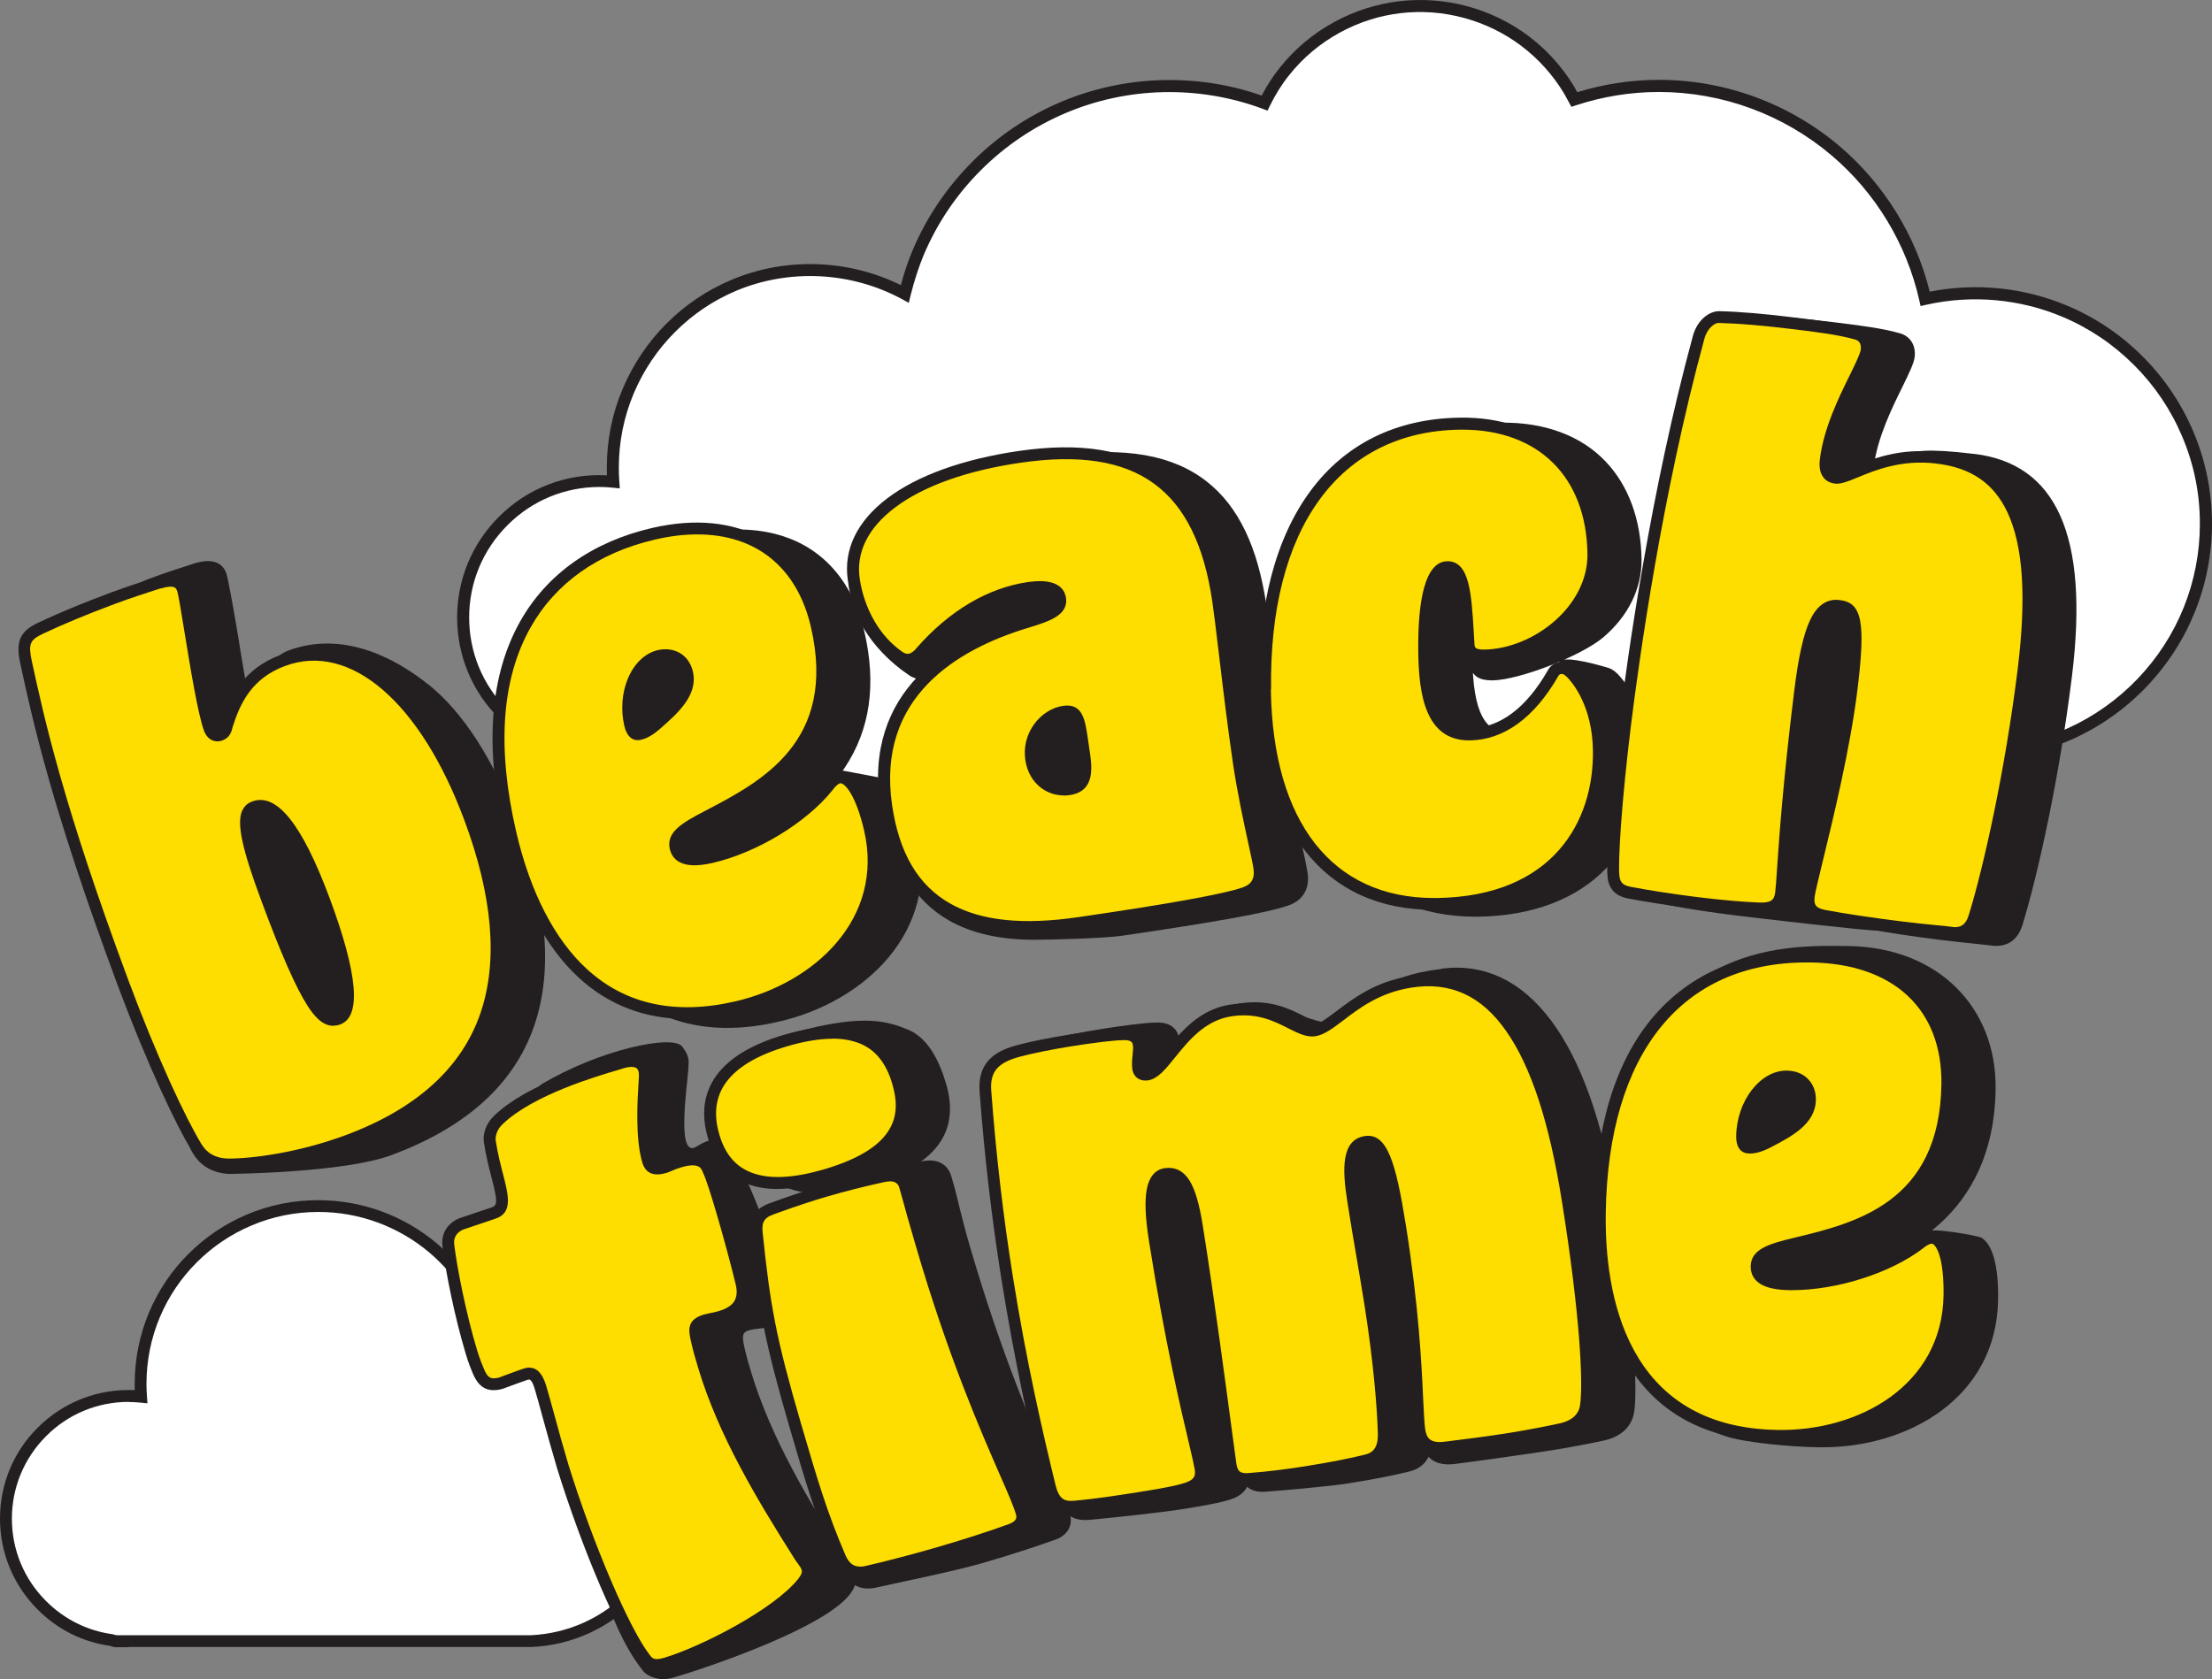
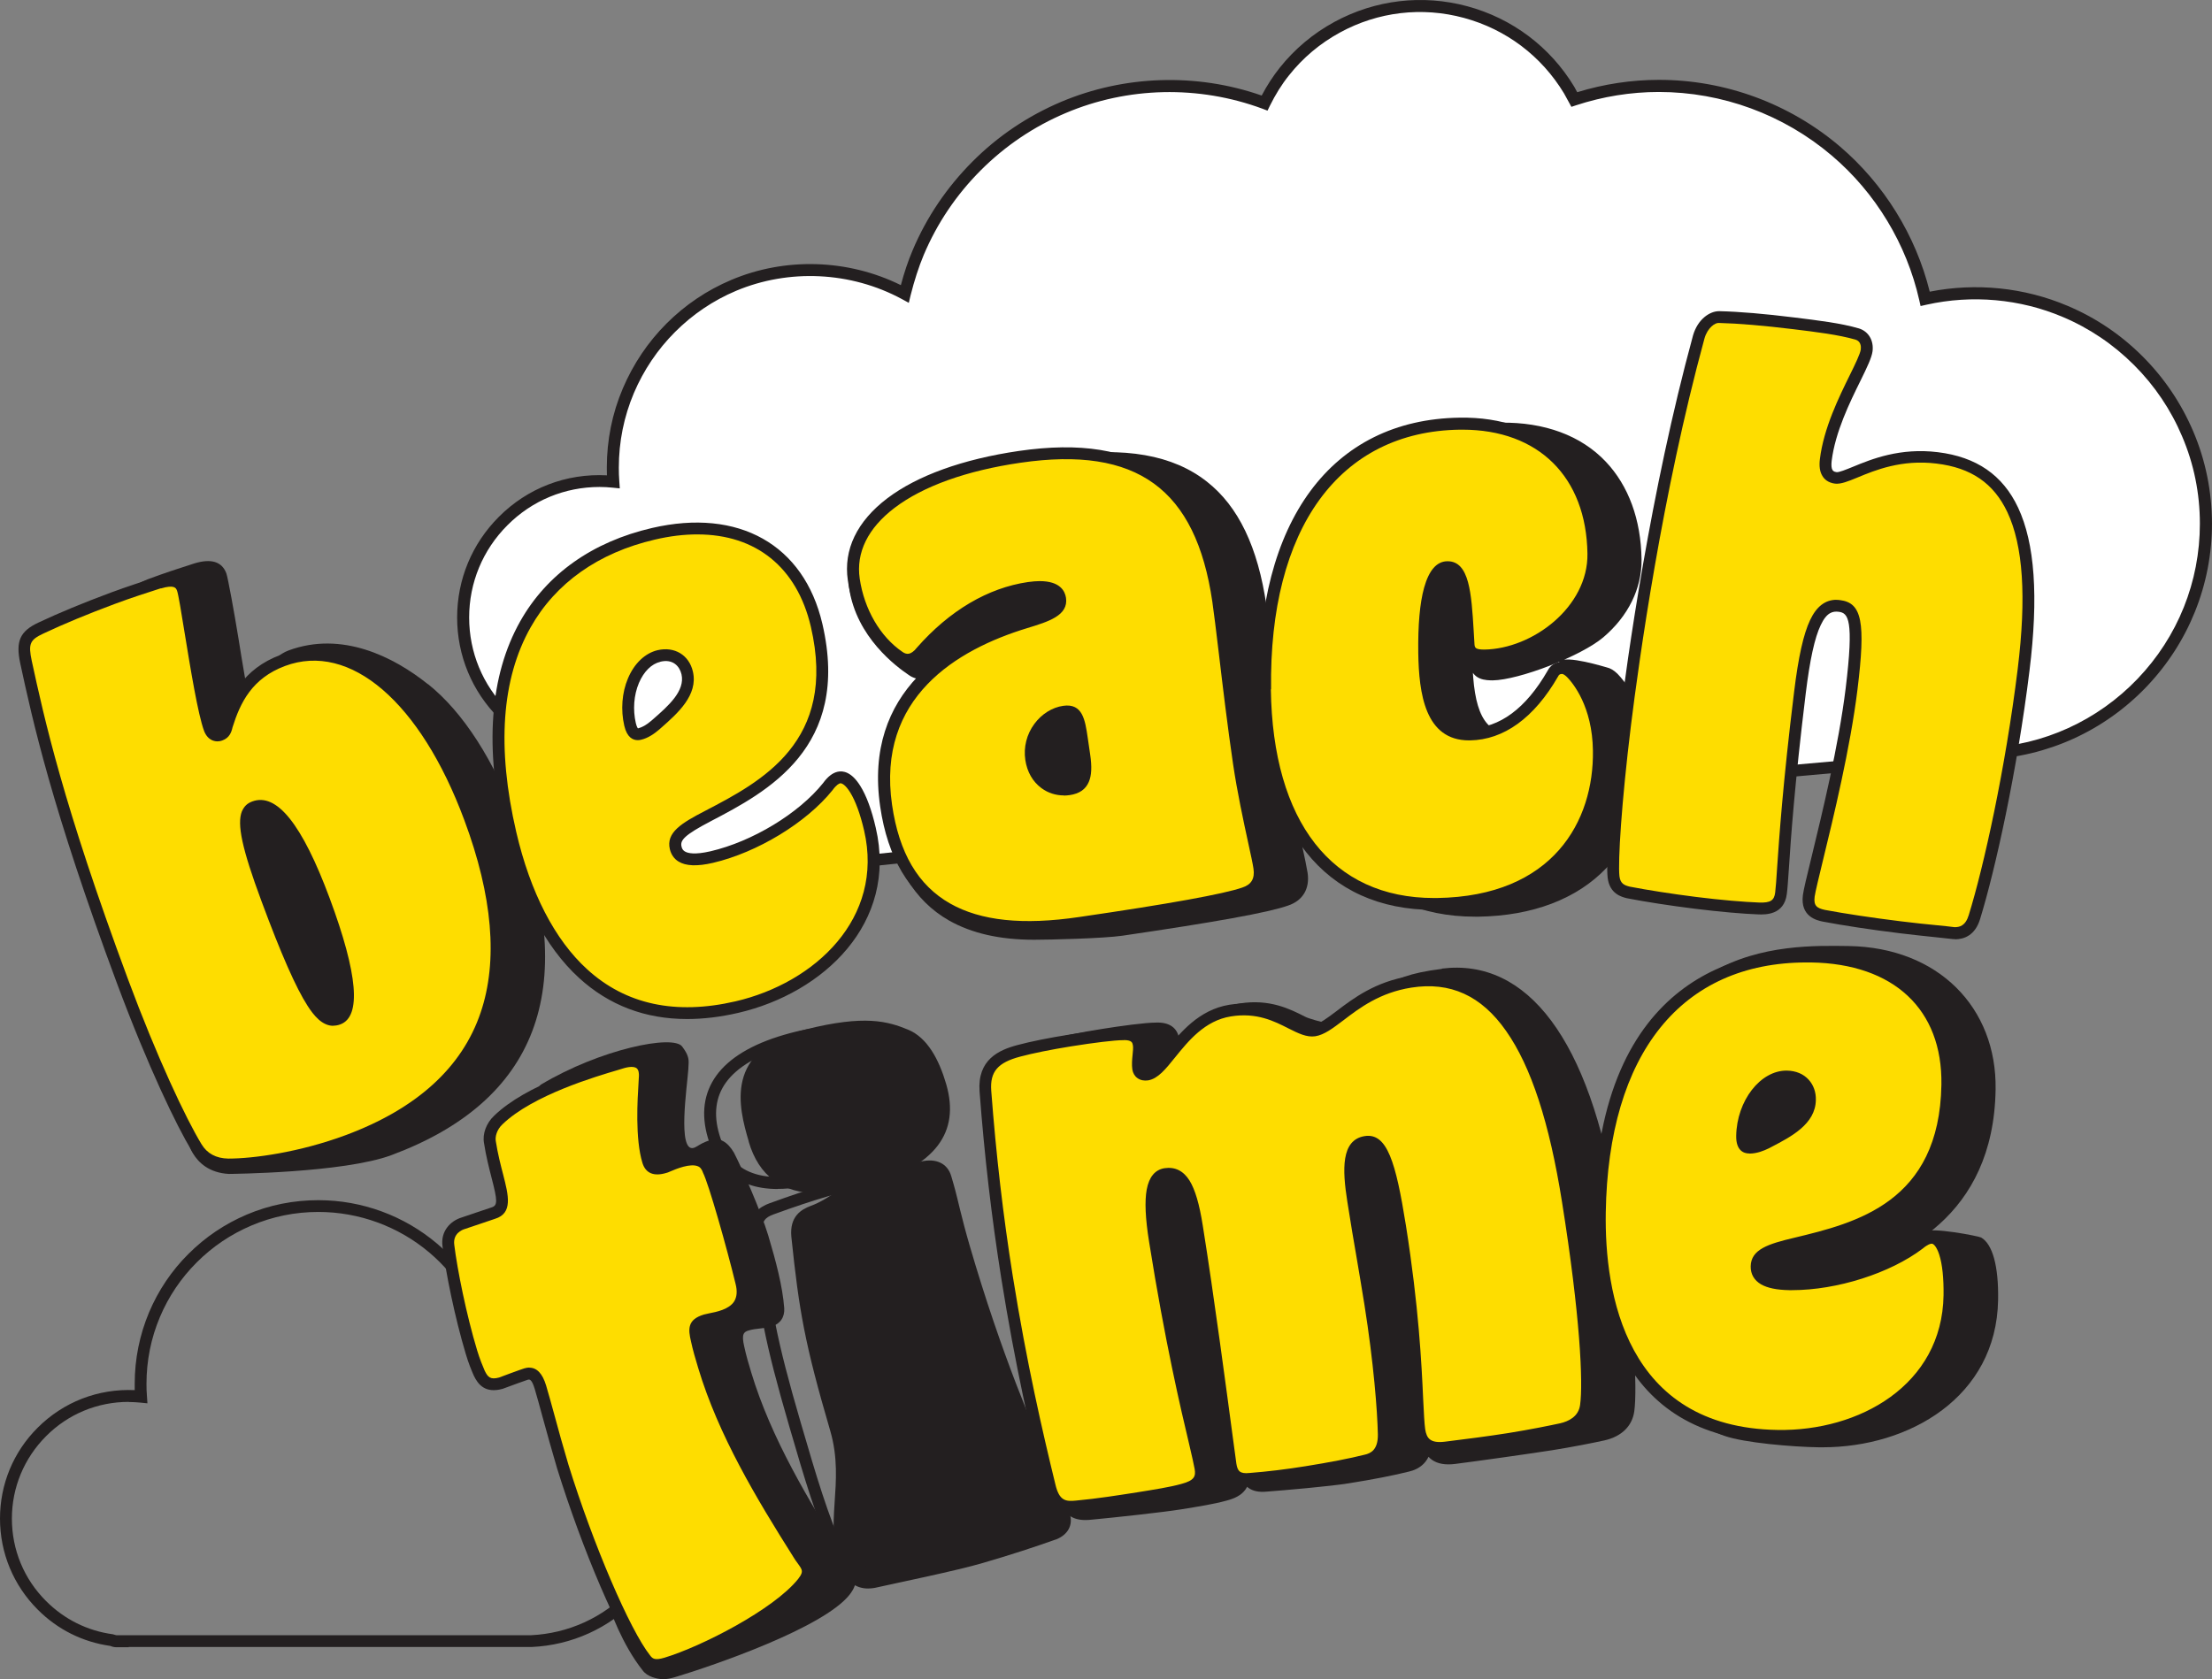
<svg xmlns="http://www.w3.org/2000/svg" fill="none" height="142" viewBox="0 0 187 142" width="187">
  <rect x="0" y="0" width="187" height="142" fill="#808080" stroke="none" />
  <path d="m184.95 36.694c-.985-2.322-2.382-4.402-4.171-6.191-1.79-1.789-3.87-3.196-6.192-4.171-2.402-1.015-4.955-1.528-7.578-1.528-1.438 0-2.865.161-4.252.472-1.096-4.865-3.749-9.267-7.558-12.503-4.172-3.548-9.478-5.498-14.946-5.498-2.453 0-4.855.392-7.157 1.146l-.422-.764-.02-.05c-1.97-3.246-5.066-5.588-8.734-6.573-3.669-.995-7.528-.543-10.875 1.287-1.739.955-3.237 2.211-4.463 3.749-.653.824-1.206 1.719-1.669 2.653-2.552-.945-5.266-1.447-8.02-1.447-3.116 0-6.131.613-8.986 1.809-2.744 1.166-5.216 2.824-7.337 4.945-2.121 2.121-3.779 4.583-4.945 7.337-.482 1.136-.834 2.302-1.126 3.488-2.432-1.317-5.166-2.03-7.96-2.03-2.251 0-4.442.442-6.513 1.317-1.99.844-3.779 2.05-5.317 3.588s-2.744 3.327-3.588 5.317c-.874 2.06-1.317 4.252-1.317 6.513 0 .402.01.804.04 1.206-.382-.04-.774-.06-1.156-.06-3.086 0-5.98 1.196-8.161 3.377-2.181 2.181-3.377 5.076-3.377 8.161 0 3.086 1.196 5.98 3.377 8.162 1.809 1.809 4.111 2.945 6.604 3.277.131.07.271.101.422.101l1.156 14.705s22.092-5.609 22.112-5.609l39.993-4.221 55-4.885h.07c5.026-.231 9.709-2.362 13.197-6s5.397-8.423 5.397-13.458c0-2.623-.522-5.176-1.537-7.579z" fill="#fff" />
  <g fill="#231f20">
    <path d="m50.266 79.089-1.176-14.916s-.06-.02-.101-.04c-2.593-.362-4.945-1.538-6.815-3.407-2.272-2.272-3.528-5.297-3.528-8.513 0-3.216 1.256-6.242 3.528-8.513 2.412-2.422 5.679-3.689 9.136-3.508 0-.221-.01-.442-.01-.653 0-2.322.452-4.583 1.357-6.704.875-2.05 2.111-3.9 3.689-5.478 1.578-1.578 3.427-2.824 5.478-3.689 4.533-1.92 9.84-1.779 14.333.442.291-1.085.613-2.05.995-2.945 1.186-2.814 2.895-5.327 5.056-7.498 2.161-2.171 4.684-3.86 7.498-5.056 5.337-2.251 11.428-2.463 16.956-.533.442-.844.955-1.628 1.518-2.342 1.266-1.588 2.814-2.895 4.623-3.88 3.458-1.88 7.448-2.352 11.247-1.327 3.789 1.025 7.006 3.437 9.036 6.805l.251.462c2.262-.694 4.584-1.045 6.915-1.045 5.589 0 11.016 2 15.278 5.619 3.739 3.186 6.433 7.538 7.609 12.292 3.919-.774 8-.352 11.649 1.196 2.382 1.005 4.513 2.442 6.352 4.282 1.829 1.829 3.267 3.97 4.282 6.352 1.045 2.462 1.568 5.076 1.578 7.769 0 5.166-1.97 10.071-5.538 13.81-3.569 3.729-8.373 5.92-13.529 6.151-36.7 3.256-55.08 4.885-55.14 4.885l-39.893 4.221c-.251.06-21.821 5.538-22.042 5.598l-.583.151zm.432-37.913c-2.955 0-5.719 1.146-7.8 3.236-2.081 2.08-3.236 4.855-3.236 7.8 0 2.945 1.146 5.719 3.236 7.8 1.729 1.729 3.91 2.814 6.312 3.136l.171.06c.05.03.111.04.181.04h.462l1.146 14.574c14.38-3.652 21.596-5.478 21.65-5.478l39.943-4.221c.482-.04 54.466-4.835 55.009-4.885h.111c4.874-.221 9.438-2.302 12.825-5.84 3.397-3.548 5.267-8.202 5.267-13.117 0-2.563-.503-5.046-1.498-7.377-.955-2.261-2.322-4.292-4.061-6.031-1.739-1.739-3.769-3.116-6.03-4.071-3.599-1.528-7.669-1.9-11.529-1.035l-.492.111-.111-.492c-1.065-4.734-3.689-9.086-7.397-12.232-4.081-3.468-9.268-5.377-14.625-5.377-2.362 0-4.724.382-6.995 1.126l-.392.131-.623-1.136c-1.91-3.166-4.905-5.418-8.453-6.382-3.548-.965-7.277-.523-10.494 1.236-1.678.915-3.136 2.141-4.311 3.628-.614.764-1.146 1.628-1.609 2.563l-.201.412-.422-.161c-5.407-2-11.398-1.859-16.634.362-2.684 1.136-5.106 2.764-7.176 4.835-2.071 2.071-3.699 4.483-4.835 7.176-.422 1.015-.784 2.131-1.106 3.407l-.151.633-.573-.312c-4.342-2.352-9.589-2.573-14.031-.704-1.93.814-3.669 1.99-5.156 3.478-1.488 1.488-2.653 3.226-3.478 5.156-.844 2-1.276 4.121-1.276 6.312 0 .392.01.784.04 1.166l.04.593-.593-.06c-.372-.04-.744-.06-1.106-.06z" />
    <path d="m36.173 57.851c-2.915-2.332-7.277-4.513-11.77-2.854-3.247 1.196-2.613 7.237-2.654 7.106-.322-.864-.704-2.865-1.065-4.945-.191-1.075-.362-2.181-.523-3.166-.362-2.231-.895-5.146-1.025-5.508-.372-.995-1.276-1.276-2.704-.844-1.236.392-2.553.824-3.93 1.337-2.392.894-4.071 3.458-5.81 4.282-1.608.744-1.99 1.598-1.578 3.508 1.055 4.845 2.643 12.172 8.192 27.088 2.643 7.116 1.749 11.599 3.005 13.669.452.754 1.337 1.648 3.035 1.739.05 0 9.679-.08 13.74-1.588 12.303-4.573 15.891-14.011 10.674-28.042-1.98-5.327-4.593-9.398-7.568-11.78zm-4.312 28.434c-.06.02-.101.03-.101.03-.271-.181-.764-1.638-1.387-3.478-.553-1.628-1.307-3.87-2.442-6.915-.814-2.181-1.669-3.639-2.292-4.694-.382-.643-.804-1.367-.744-1.538.08-.171.111-.181.251-.241.492-.181 2.292-.171 5.156 7.548 2.543 6.845 2.121 9.056 1.548 9.277z" />
-     <path d="m76.257 67.078c-.482-.774-.955-1.106-1.367-1.216-.241-.07-3.648-.704-3.648-.704s.09-.121.151-.211c2.171-3.247 2.714-7.076 1.679-11.539-.804-3.468-2.654-6.041-5.347-7.438-2.503-1.287-5.669-1.548-9.146-.734-5.056 1.176-8.925 3.92-11.197 7.94-2.593 4.603-3.046 10.684-1.327 18.072 1.397 6.011 5.096 15.177 14.654 15.649 1.568.08 3.287-.08 5.186-.523 7.227-1.679 13.559-7.629 11.669-15.74-.352-1.508-.804-2.734-1.317-3.558zm-15.258-9.378c.312 1.357-1.106 2.613-2.362 3.709l-.151.131c-.432.362-.764.553-1.045.653 0 0-.08-.07-.151-.402-.261-1.126-.171-2.342.261-3.347.402-.945 1.035-1.578 1.759-1.749 1.015-.241 1.538.362 1.689 1.005z" />
    <path d="m110.07 71.49c-.382-1.779-.915-4.231-1.256-6.573-.443-3.035-.865-6.503-1.197-9.297-.231-1.9-.422-3.478-.552-4.402-.724-4.965-2.372-8.403-5.036-10.493-2.874-2.261-6.935-2.975-12.393-2.181-9.739 1.427-18.635 5.789-17.851 11.177.613 4.171 4.01 6.654 5.016 7.337.392.291.864.412 1.327.352.482-.07 1.005-.422 1.347-.884 2.583-2.925-5.82 4.402-4.684 12.182.633 4.362 2.473 7.438 5.438 9.126 1.92 1.085 4.292 1.628 7.197 1.628 1.347 0 5.87-.111 7.458-.342 7.769-1.136 12.353-1.96 13.991-2.543 1.256-.412 1.869-1.427 1.668-2.774-.07-.452-.241-1.266-.462-2.292z" />
    <path d="m131.85 55.952c-1.508 1.799-2.231 6.041-4.111 6.071-2.241-.02-3.196-1.809-3.267-6.342-.03-2.211-.211.442-.211.442.151 1.437 1.438 1.397 1.93 1.407 2.211-.03 7.458-2.04 9.348-3.639 2.12-1.799 3.266-4.141 3.236-6.593-.05-3.367-1.095-6.222-3.025-8.262-2.091-2.211-5.187-3.347-8.865-3.297-5.076.07-9.338 2.091-12.323 5.85-3.226 4.061-4.814 9.85-4.714 17.207.171 11.911 5.589 18.715 14.866 18.715h.271c4.573-.07 8.322-1.488 10.835-4.131 2.292-2.402 3.478-5.669 3.427-9.438-.04-2.794-.974-5.397-2.512-6.975-.312-.301-.593-.462-.895-.533-.1-.02-3.498-1.085-4-.492z" />
-     <path d="m166.888 38.382c-7.92-.965-5.196.844-6.774 1.498-.543.221-1.156.472-1.357.452-.221-.03-.272-.101-.292-.141-.05-.08-.11-.271-.06-.724.302-2.442 1.528-4.945 2.432-6.774.553-1.136.955-1.95 1.026-2.503.12-.955-.352-1.739-1.207-2h-.01c-1.517-.442-3.437-.673-5.467-.925-2.513-.312-4.644-.492-6.333-.533-.814.03-1.899.694-2.301 2.101-3.619 13.247-5.569 27.399-6.242 32.867-.834 6.795-1.126 11.689-.975 13.016.171 1.427 1.267 1.699 1.709 1.809 1.638.322 3.678.633 5.729.884 2.111.261 10.533 1.236 11.92 1.286 1.478.06-4.181-1.357-4.03-2.603.05-.442.1-1.126.171-2.111.171-2.483.482-7.116 1.427-14.835.764-6.202 1.739-6.945 2.694-6.835.733.09 1.236.613.522 6.372-.603 4.905-2.03 10.735-2.874 14.222-.412 1.679-.684 2.794-.744 3.267-.231 1.9 1.226 2.211 1.729 2.322 1.698.322 4.131.694 6.503.985 1.146.141 2.211.251 3.075.342.583.06 1.076.111 1.488.161h.131c1.085 0 1.859-.633 2.201-1.779 1.276-4.121 3.126-12.463 4.181-21.007 1.478-11.991-1.367-17.981-8.252-18.816z" />
  </g>
  <path d="m13.458 49.258c.935-.281 1.699-.312 1.99.492.322.854 1.457 9.669 2.282 11.88.191.513.563.633.894.502.342-.131.452-.362.543-.784.704-2.261 1.789-4.412 4.734-5.508 5.448-2.03 11.73 2.362 15.8 13.318 4.704 12.664 2.442 22.544-10.332 27.299-3.92 1.457-7.85 2.01-10.111 2.01-1.307-.03-2.171-.613-2.674-1.457-1.337-2.211-3.759-7.327-6.252-14.021-5.357-14.423-6.985-21.57-8.171-27.007-.342-1.618-.111-2.221 1.266-2.865 1.92-.905 4-1.749 6.101-2.523 1.367-.503 2.694-.935 3.9-1.327zm8.031 18.986c-.281.111-.432.221-.573.533-.372.915.06 2.955 1.648 7.207 3.508 9.428 4.794 10.624 6.041 10.162 1.417-.533.965-4.171-1.206-10.021-2.453-6.583-4.423-8.433-5.9-7.88z" fill="#fedd00" />
  <path d="m19.288 98.97c-1.749-.04-2.654-.955-3.106-1.709-1.246-2.06-3.638-6.995-6.292-14.112-5.538-14.896-7.136-22.233-8.182-27.078-.392-1.859-.02-2.694 1.538-3.427 1.749-.824 3.759-1.658 6.141-2.543 1.387-.513 2.754-.955 3.92-1.327.513-.161 2.081-.633 2.603.794.131.352.332 1.538.694 3.759.462 2.874 1.106 6.795 1.598 8.121.06.161.121.211.141.211.03.01.06 0 .111 0 .101-.04.141-.05.231-.432.704-2.252 1.839-4.674 5.056-5.86 6.081-2.261 12.534 3.086 16.454 13.609 2.473 6.664 2.945 12.363 1.397 16.956-1.679 4.955-5.729 8.654-12.021 10.996-4.061 1.508-8.071 2.04-10.282 2.04zm-5.679-49.23c-1.156.372-2.503.804-3.88 1.317-2.352.875-4.332 1.699-6.061 2.513-1.146.533-1.287.874-.985 2.302 1.045 4.814 2.633 12.111 8.141 26.937 2.453 6.604 4.885 11.76 6.212 13.941.472.784 1.226 1.196 2.261 1.216 2.111 0 5.99-.523 9.92-1.98 6-2.231 9.85-5.719 11.418-10.373 1.478-4.362 1.015-9.84-1.387-16.283-3.699-9.95-9.649-15.077-15.157-13.016-2.794 1.045-3.779 3.106-4.433 5.186-.09.402-.251.884-.854 1.106-.312.121-.623.101-.905-.03-.201-.101-.472-.312-.643-.764-.523-1.407-1.146-5.237-1.648-8.302-.261-1.618-.533-3.297-.643-3.568-.08-.211-.201-.533-1.377-.181zm14.564 36.998c-.945 0-1.648-.875-2.171-1.689-.985-1.528-2.231-4.352-3.91-8.885-1.618-4.362-2.08-6.483-1.638-7.568.201-.432.442-.663.864-.824 2.071-.774 4.221 1.91 6.553 8.181 2.382 6.413 2.694 10.001.905 10.664-.211.08-.412.111-.603.111zm-6.503-18.021c-.171.06-.211.09-.291.271-.412 1.015.754 4.382 1.658 6.825 1.659 4.463 2.875 7.227 3.819 8.694.915 1.427 1.347 1.256 1.578 1.176.643-.241 1.055-2.483-1.498-9.378-2.814-7.558-4.603-7.83-5.257-7.588z" fill="#231f20" />
  <path d="m62.296 85.15c-11.328 2.633-16.956-5.267-19.147-14.705-3.588-15.459 2.945-23.188 12.081-25.319 6.553-1.518 12.182.774 13.8 7.739 2.302 9.91-4.252 13.549-9.187 16.122-2.161 1.126-2.955 1.739-2.734 2.684.201.884 1.096 1.236 3.046.784 3.84-.895 7.79-3.427 9.81-5.95.332-.452.643-.714.935-.774.884-.201 1.93 1.357 2.633 4.362 1.739 7.488-3.86 13.328-11.237 15.046zm-6.583-29.681c-1.889.442-3.045 3.196-2.442 5.789.121.533.342.915.804.804.472-.111.905-.392 1.317-.744 1.347-1.186 3.116-2.653 2.704-4.422-.231-1.005-1.085-1.739-2.382-1.437z" fill="#fedd00" />
  <path d="m58.075 86.165c-3.528 0-6.583-1.156-9.116-3.468-2.885-2.633-5.066-6.835-6.302-12.132-1.709-7.367-1.266-13.428 1.317-18.021 2.252-4 6.111-6.734 11.147-7.9 7.327-1.699 12.845 1.407 14.403 8.111 2.432 10.483-4.714 14.212-9.438 16.685-2.251 1.176-2.593 1.618-2.473 2.131.04.201.131.332.281.422.261.161.844.291 2.161-.01 3.548-.824 7.468-3.196 9.528-5.769.392-.543.794-.854 1.216-.955.462-.111 1.186 0 1.93 1.196.513.814.965 2.04 1.307 3.538 1.879 8.061-4.423 13.981-11.619 15.649-1.518.352-2.965.523-4.332.523zm.884-40.978c-1.126 0-2.332.141-3.608.442-4.754 1.106-8.383 3.669-10.493 7.418-2.462 4.362-2.865 10.182-1.216 17.298 1.186 5.106 3.257 9.126 6 11.619 3.256 2.975 7.478 3.88 12.544 2.704 6.704-1.558 12.584-7.026 10.865-14.443-.322-1.387-.734-2.513-1.186-3.236-.382-.613-.694-.784-.844-.754-.08.02-.302.111-.643.583-2.211 2.754-6.362 5.267-10.101 6.141-1.337.312-2.302.271-2.915-.111-.382-.231-.623-.593-.734-1.045-.332-1.407.975-2.201 2.995-3.246 4.724-2.462 11.187-5.84 8.925-15.569-1.176-5.036-4.654-7.8-9.589-7.8zm-5.046 17.398c-.402 0-.905-.221-1.136-1.216-.311-1.337-.201-2.804.312-4.01.533-1.266 1.447-2.131 2.503-2.382 1.437-.332 2.663.412 2.985 1.809.462 1.99-1.297 3.538-2.704 4.774l-.161.141c-.392.332-.915.714-1.538.854-.08.02-.171.03-.271.03zm1.91-6.624c-.744.171-1.397.824-1.809 1.789-.432 1.025-.523 2.261-.261 3.397.09.372.181.442.181.442.352-.09.704-.281 1.136-.653l.151-.131c1.276-1.116 2.714-2.382 2.392-3.789-.161-.673-.714-1.317-1.779-1.065z" fill="#231f20" />
  <path d="m74.911 68.123c-1.337-9.166 5.196-13.489 11.76-15.489 1.93-.583 3.096-1.005 2.945-2.02-.09-.603-.663-1.186-2.643-.905-3.116.452-6.292 2.201-9.066 5.367-.312.412-.704.653-1.005.694s-.613-.03-.894-.241c-1.628-1.106-3.357-3.307-3.829-6.543-.704-4.794 4.382-8.966 14.031-10.373 10.845-1.578 15.428 3.015 16.775 12.182.332 2.282 1.005 8.604 1.749 13.7.543 3.719 1.548 7.669 1.719 8.865.161 1.075-.292 1.819-1.277 2.141-2.1.734-9.036 1.809-13.89 2.513-9.347 1.367-15.117-1.286-16.373-9.91zm16.554-5.659c-.291-1.98-.543-2.432-1.498-2.292-1.618.241-3.076 1.98-2.784 4.021.271 1.859 1.749 2.744 3.186 2.533 1.256-.181 1.568-1.025 1.297-2.885z" fill="#fedd00" />
  <path d="m86.972 78.878c-2.895 0-5.257-.533-7.156-1.618-2.955-1.679-4.774-4.724-5.407-9.066-1.427-9.78 5.8-14.122 12.111-16.041 1.9-.573 2.684-.905 2.593-1.467-.101-.683-1.478-.563-2.071-.472-3.146.462-6.171 2.261-8.764 5.196-.342.462-.834.794-1.307.864-.442.07-.884-.05-1.266-.332-.995-.673-3.427-2.734-4.03-6.875-.382-2.593.774-4.985 3.327-6.925 2.543-1.93 6.392-3.317 11.126-4.01 10.363-1.508 15.871 2.503 17.338 12.604.131.915.322 2.462.543 4.332.342 2.814.764 6.312 1.206 9.368.342 2.352.875 4.804 1.257 6.593.221 1.025.392 1.829.462 2.282.191 1.307-.402 2.292-1.618 2.694-1.629.573-6.212 1.407-13.981 2.533-1.578.231-3.035.342-4.382.342zm.925-29.741c1.729 0 2.131.844 2.221 1.407.221 1.508-1.488 2.02-3.297 2.573-5.93 1.809-12.725 5.86-11.408 14.936.593 4.081 2.201 6.804 4.905 8.342 2.583 1.468 6.151 1.849 10.905 1.146 7.599-1.106 12.242-1.95 13.8-2.493.774-.251 1.066-.764.945-1.598-.06-.412-.231-1.206-.452-2.211-.392-1.799-.925-4.272-1.277-6.654-.452-3.066-.874-6.573-1.206-9.388-.221-1.849-.412-3.397-.543-4.312-1.397-9.559-6.382-13.187-16.202-11.76-4.573.663-8.262 1.99-10.664 3.819-2.251 1.709-3.267 3.779-2.945 5.98.382 2.593 1.729 4.915 3.618 6.201.181.131.362.181.533.151.161-.02.442-.191.673-.502 2.774-3.156 6.021-5.066 9.398-5.558.372-.05.704-.08.995-.08zm2.05 18.122c-.694 0-1.357-.211-1.91-.623-.734-.543-1.206-1.367-1.357-2.372-.161-1.085.111-2.171.764-3.055.613-.834 1.508-1.397 2.442-1.528 1.638-.231 1.849 1.196 2.071 2.714l.201 1.377c.161 1.075.121 1.799-.111 2.342-.271.633-.794.995-1.608 1.116-.161.02-.332.04-.492.04zm.302-6.614c-.06 0-.131 0-.211.02-.673.101-1.317.513-1.779 1.136-.492.673-.704 1.488-.583 2.312.111.744.442 1.327.955 1.709.472.342 1.055.492 1.658.402.573-.08.744-.301.834-.513.151-.352.161-.935.04-1.799l-.201-1.377c-.241-1.638-.402-1.89-.714-1.89z" fill="#231f20" />
  <path d="m106.933 58.293c-.211-15.077 6.945-22.323 16.454-22.464 7.508-.111 11.207 4.744 11.297 10.986.07 4.965-5.086 8.553-9.207 8.614-.904.01-1.276-.221-1.346-.884-.232-3.327-.222-6.604-1.79-6.573-1.266.02-2.02 2.573-1.96 7.237.061 4.121.825 6.955 3.85 6.915 3.448-.05 5.709-2.865 7.016-5.126.171-.362.482-.492.784-.492.181 0 .422.05.794.412 1.105 1.136 2.291 3.357 2.331 6.573.101 6.905-4.241 12.835-13.689 12.976-10.051.141-14.403-7.85-14.554-18.142z" fill="#fedd00" />
  <path d="m121.226 76.938c-9.237 0-14.625-6.774-14.796-18.645-.201-14.232 6.132-22.816 16.957-22.977 7.156-.121 11.709 4.292 11.809 11.478.071 5.056-5.156 9.056-9.699 9.116-.462 0-1.708.03-1.849-1.337-.03-.412-.05-.804-.081-1.196-.14-2.312-.301-4.925-1.196-4.925-.372 0-.743.553-1.005 1.508-.331 1.196-.492 3.005-.462 5.216.06 4.553 1.015 6.412 3.287 6.412h.06c2.523-.04 4.744-1.679 6.583-4.875.221-.452.664-.744 1.206-.744.372 0 .754.171 1.146.553 1.518 1.558 2.453 4.141 2.483 6.925.11 8.071-5.448 13.358-14.182 13.489-.091 0-.181 0-.272 0zm-13.79-18.655c.16 11.227 5.186 17.65 13.79 17.65h.251c9.85-.141 13.277-6.533 13.187-12.463-.05-3.739-1.689-5.709-2.191-6.222-.121-.111-.292-.261-.422-.261-.171 0-.262.06-.332.211-2.02 3.508-4.593 5.367-7.458 5.407h-.07c-3.709 0-4.242-3.95-4.292-7.408-.03-2.342.13-4.191.492-5.498.412-1.478 1.066-2.231 1.96-2.241h.03c1.84 0 2.011 2.724 2.202 5.87l.07 1.176c.03.261.07.422.834.422 4.081-.06 8.775-3.608 8.714-8.101-.09-6.493-4.141-10.493-10.563-10.493-.081 0-.151 0-.221 0-10.192.141-16.152 8.352-15.961 21.951z" fill="#231f20" />
  <path d="m156.988 28.241c.643.201.884.784.804 1.377-.151 1.266-2.975 5.307-3.458 9.277-.12.965.191 1.427.855 1.508 1.085.131 4-2.252 8.563-1.689 5.709.704 8.895 5.056 7.317 17.921-1.065 8.654-2.935 16.966-4.161 20.906-.312 1.055-.965 1.407-1.759 1.367-.904-.111-2.593-.261-4.513-.492-2.221-.271-4.684-.633-6.473-.975-.653-.141-1.417-.422-1.256-1.679.181-1.447 2.734-10.342 3.618-17.489.714-5.83.292-6.855-1.025-7.016-1.678-.211-2.623 1.508-3.347 7.337-1.317 10.694-1.407 15.378-1.598 16.946-.151 1.266-1.136 1.327-1.869 1.297-1.398-.05-3.327-.231-5.368-.482-1.98-.241-4.02-.553-5.689-.884-.472-.121-1.115-.322-1.246-1.307-.151-1.297.151-6.202.975-12.875 1.136-9.197 3.226-21.811 6.232-32.786.321-1.116 1.125-1.688 1.728-1.679 1.89.05 4.121.261 6.282.533 1.98.241 3.91.482 5.378.905z" fill="#fedd00" />
  <path d="m165.259 79.41s-.08 0-.12 0c-.403-.05-.895-.101-1.488-.161-.864-.09-1.93-.201-3.076-.342-2.392-.291-4.814-.663-6.503-.985-.472-.101-1.889-.412-1.658-2.231.06-.472.332-1.588.744-3.277.844-3.488 2.271-9.307 2.874-14.222.714-5.84.211-6.362-.593-6.463-.492-.06-1.005.04-1.517 1.126-.513 1.075-.915 2.915-1.267 5.779-.945 7.719-1.266 12.353-1.427 14.845-.07.985-.111 1.669-.171 2.101-.221 1.819-1.849 1.749-2.382 1.739-1.367-.05-3.287-.221-5.408-.482-2.09-.261-4.12-.573-5.719-.884-.462-.111-1.477-.372-1.638-1.739-.151-1.327.141-6.212.975-12.996.674-5.478 2.633-19.63 6.242-32.857.392-1.357 1.397-2.05 2.201-2.05h.03c1.689.04 3.819.221 6.332.533 2.031.251 3.95.482 5.458.925.814.251 1.266 1.015 1.156 1.93-.071.543-.463 1.357-1.015 2.483-.905 1.829-2.141 4.342-2.443 6.795-.04.352-.02.623.071.764.03.04.09.151.341.181.211.03.815-.221 1.387-.452 1.578-.653 3.981-1.628 7.177-1.236 3.266.402 5.488 1.93 6.784 4.684 1.417 3.015 1.739 7.528.965 13.79-1.045 8.533-2.905 16.866-4.171 20.986-.422 1.407-1.367 1.729-2.131 1.729zm-10.021-28.686c.101 0 .211 0 .322.02 1.849.231 2.171 1.859 1.467 7.579-.613 4.965-2.04 10.825-2.894 14.333-.372 1.528-.664 2.744-.724 3.156-.101.784.191.975.864 1.126 1.649.312 4.051.673 6.423.965 1.136.141 2.191.251 3.055.332.594.06 1.096.111 1.468.161.422.01.935-.09 1.216-1.015 1.267-4.091 3.096-12.343 4.141-20.826.744-6.071.462-10.403-.874-13.247-1.156-2.442-3.056-3.759-6.001-4.111-2.945-.362-5.186.563-6.664 1.176-.824.342-1.417.573-1.899.523-.623-.08-.935-.402-1.086-.673-.211-.352-.271-.814-.201-1.397.322-2.623 1.598-5.216 2.533-7.116.452-.915.875-1.789.925-2.161.03-.251.01-.694-.453-.834-1.437-.412-3.306-.643-5.286-.884-2.483-.301-4.584-.482-6.242-.523-.322-.04-.975.392-1.236 1.317-3.589 13.157-5.538 27.258-6.212 32.706-.814 6.634-1.105 11.529-.975 12.755.081.633.402.764.865.884 1.557.301 3.568.613 5.628.874 2.101.261 3.99.422 5.327.472.945.03 1.267-.171 1.347-.854.05-.422.101-1.085.161-2.05.171-2.503.482-7.146 1.437-14.896.362-2.975.794-4.905 1.357-6.091.543-1.146 1.277-1.709 2.231-1.709z" fill="#231f20" />
-   <path d="m56.025 121.153c-.643-1.508-1.558-2.865-2.714-4.031-1.156-1.166-2.523-2.08-4.03-2.724-1.568-.663-3.226-.995-4.935-.995-.935 0-1.859.101-2.764.302-.714-3.166-2.442-6.031-4.925-8.152-2.714-2.311-6.171-3.578-9.739-3.578-2.03 0-4.0.402-5.85 1.186-1.789.754-3.397 1.84-4.774 3.227s-2.462 2.985-3.226 4.774c-.784 1.849-1.186 3.819-1.186 5.85 0 .361.01.723.04 1.085-.342-.04-.694-.05-1.045-.05-2.774 0-5.377 1.075-7.337 3.035s-3.035 4.563-3.035 7.337c0 2.775 1.075 5.378 3.035 7.338 1.628 1.628 3.699 2.643 5.94 2.945.111.06.241.09.382.09h35.018l.05-.01c3.277-.151 6.332-1.538 8.594-3.91 2.272-2.372 3.518-5.488 3.518-8.774 0-1.709-.342-3.367-.995-4.935z" fill="#fff" />
  <path d="m10.885 139.285h-1.035c-.181 0-.362-.041-.523-.111-2.342-.332-4.463-1.387-6.141-3.076-2.05-2.05-3.186-4.784-3.186-7.689 0-2.904 1.126-5.638 3.186-7.689 2.171-2.171 5.106-3.316 8.202-3.176 0-.181 0-.362 0-.532 0-2.101.412-4.131 1.216-6.051.784-1.85 1.9-3.518 3.327-4.935 1.427-1.428 3.086-2.543 4.935-3.327 1.92-.814 3.95-1.216 6.051-1.216 3.689 0 7.257 1.316 10.061 3.698 2.422 2.061 4.171 4.865 4.975 7.941 2.543-.463 5.176-.181 7.528.814 1.568.663 2.975 1.618 4.191 2.824s2.161 2.624 2.824 4.192c.683 1.628 1.035 3.347 1.035 5.136 0 3.417-1.297 6.653-3.659 9.116-2.362 2.462-5.528 3.91-8.935 4.06h-34.053zm-.01-20.746c-2.633 0-5.116 1.025-6.975 2.895-1.859 1.859-2.895 4.342-2.895 6.975 0 2.634 1.025 5.116 2.895 6.976 1.548 1.548 3.498 2.513 5.649 2.804l.171.05s.09.03.141.03h35.018c3.166-.15 6.101-1.487 8.282-3.759 2.181-2.281 3.377-5.266 3.377-8.422 0-1.649-.322-3.237-.965-4.744-.613-1.458-1.498-2.754-2.613-3.87s-2.422-2-3.87-2.613c-2.312-.975-4.925-1.217-7.397-.664l-.492.111-.111-.493c-.683-3.055-2.372-5.849-4.764-7.88-2.623-2.231-5.97-3.457-9.408-3.457-1.96 0-3.86.382-5.659 1.146-1.729.733-3.287 1.779-4.623 3.115-1.337 1.337-2.382 2.885-3.116 4.624-.754 1.789-1.136 3.689-1.136 5.659 0 .351.01.703.04 1.045l.04.593-.593-.06c-.332-.031-.663-.051-.985-.051z" fill="#231f20" />
  <path d="m71.755 132.239c-.101-.141-.201-.282-.301-.443-3.096-4.914-6.262-10.181-7.94-15.729-.221-.724-.442-1.478-.593-2.191-.261-1.096-.03-1.257.372-1.377.322-.101.663-.131.995-.171.332-.041.643-.071.935-.161.734-.221 1.126-.784 1.075-1.558-.141-1.86-.704-3.97-1.357-6.161-.593-1.97-2.211-5.669-2.895-6.986-.553-.935-1.216-1.297-1.98-1.065-.352.111-.603.211-.925.402-.181.111-.402.241-.492.261-1.407.402-.553-5.237-.462-6.604.02-.251.03-.452.03-.573.03-.583-.261-.995-.543-1.387-.754-1.045-6.915.211-11.931 3.206-.804.482-.965 5.86-.814 6.644l.171 1.035c.472 2.895.482 3.427-.362 3.689-.121.04-.221.05-.322.07-.141.02-.281.05-.452.101-.975.291-1.387 1.095-1.206 2.382.261 2.14 1.025 5.96 1.98 9.116.181.593.412 1.206.694 1.849.543 1.096 1.357 1.297 1.95 1.126.131-.04.261-.09.392-.151.101-.05.221-.1.342-.13.101-.031.261-.081.492.703.191.643.422 1.498.694 2.453.352 1.276 2.252 15.418 2.252 15.418s.985 2.985 2.784 5.247c.392.532 1.196.713 1.669.733.352.01.714-.07 1.055-.171 3.337-1.005 12.514-4.171 14.745-6.955.362-.462.694-1.045.482-1.779-.09-.312-.291-.583-.502-.864z" fill="#231f20" />
  <path d="m121.899 81.923c-5.619.704-4.724 2.191-6.111 3.246-.754.573-.744 1.709-1.236 1.789-.382.06-3.558-.653-4.212-.985-1.256-.643-2.995-1.528-5.528-1.126-2.633.422-1.618 2.834-2.784 4.282-.583.734-1.89.683-2.382.744-.04-.271 0-.623.02-.965.04-.382.07-.734.02-1.065-.151-.945-.834-1.417-1.95-1.377-.925 0-2.955.281-4.543.533-1.719.271-3.317.593-4.392.884-1.618.422-2.764 2.061-2.573 4.794.412 5.458 1.015 10.614 1.829 15.76 1.176 7.387.221 13.488 1.286 17.841.432 1.859 1.407 2.251 2.412 2.251.171 0 .352-.01.523-.03 1.93-.181 6.021-.623 7.589-.875 1.427-.231 2.764-.442 3.809-.733.603-.161 2.212-.603 1.9-2.483-.06-.392-.231-1.095-.482-2.151-.704-2.985-2.021-8.533-3.378-17.036-.512-3.197-.251-4.363.051-4.785.09-.13.191-.191.341-.211.382-.06.704.01 1.036.543.392.623.713 1.759.975 3.448.944 5.96-.151 13.991.351 17.8.171 1.317.292 2.191.332 2.412.201 1.267.975 1.829 2.282 1.699 1.467-.111 5.327-.442 6.945-.704 2.02-.321 3.829-.673 5.096-.995.744-.171 1.97-.744 1.94-2.774-.041-2.05-.372-6.191-1.156-11.116-.241-1.528-.452-2.764-.674-4.041-.231-1.367-.472-2.794-.774-4.684-.653-4.09.242-4.231.573-4.291 1.005-.191 1.709 3.276 2.252 6.653 1.075 6.785-1.448 12.062-1.307 14.966.06 1.237.101 2.121.191 2.674.241 1.508 1.196 2.181 2.845 1.97 1.698-.211 6.392-.875 8.181-1.156 1.759-.281 3.387-.603 4.443-.834 1.457-.332 2.352-1.216 2.523-2.473.261-1.95.02-7.699-1.528-17.468-2.222-13.951-7.518-20.856-14.745-19.952z" fill="#231f20" />
  <path d="m162.666 104.176c-2.614 1.99-4.242 4.272-7.89 4.232-1.468-.02-2.202 1.276-2.191.693 0-.472.452-.814 2.864-1.397 5.206-1.256 13.087-4.764 13.257-15.579.111-6.935-4.854-12.011-12.423-12.132-5.417-.07-19.006-.563-19.328 19.74-.1 6.02.251 18.654 8.835 21.68 1.648.583 5.749.935 7.991.965h.301c7.317 0 14.695-4.242 14.835-12.453.051-2.875-.472-4.735-1.437-5.287-.191-.111-4.272-.915-4.804-.473z" fill="#231f20" />
  <path d="m89.022 124.54c-1.628-3.719-4.342-9.931-7.056-19.248-.663-2.272-1.035-4.03-1.206-4.634-.101-.371-.181-.673-.342-1.206-.312-1.075-1.276-1.538-2.563-1.236-1.779.392-3.297.774-4.804 1.216-1.407.412-2.734 1.89-4.533 2.543-.774.292-1.779.875-1.618 2.603.653 6.292 1.136 9.046 3.287 16.404 1.317 4.513-.663 7.95.965 11.739.462 1.046 1.236 1.598 2.231 1.598.181 0 .362-.02.553-.05 1.869-.422 6.905-1.447 9.156-2.111 2.251-.653 4.372-1.346 6.151-1.98h.02c1.015-.402 1.457-1.206 1.186-2.151-.221-.743-.714-1.889-1.407-3.477z" fill="#231f20" />
  <path d="m63.292 96.528c.854 2.915 2.845 4.383 5.95 4.383 1.226 0 2.623-.231 4.191-.684 5.619-1.638 7.759-4.442 6.553-8.573-.603-2.061-1.588-3.92-3.226-4.593-1.719-.704-3.648-1.266-8.634-.02-6.976 1.739-5.679 6.583-4.824 9.488z" fill="#231f20" />
-   <path d="m60.327 96.075c-1.065-3.659.744-6.523 6.091-8.091 5.578-1.628 8.423-.121 9.488 3.538 1.055 3.608-.583 6.222-6.161 7.85-5.347 1.558-8.362.302-9.418-3.307zm25.188 33.249c-1.769.643-3.9 1.327-6.111 1.97s-4.372 1.216-6.272 1.638c-.603.111-1.558.071-2.121-1.206-1.588-3.699-2.412-6.503-3.789-11.217-2.101-7.206-2.603-9.93-3.267-16.292-.121-1.287.503-1.719 1.246-2.001 1.709-.623 3.206-1.125 4.654-1.547 1.508-.443 3.035-.825 4.764-1.207 1.005-.231 1.669.08 1.89.835.402 1.397.301 1.196 1.377 4.864 3.89 13.308 7.769 20.334 8.473 22.716.221.753-.221 1.196-.844 1.447z" fill="#fedd00" />
  <path d="m72.709 133.485c-.965 0-1.709-.543-2.161-1.548-1.618-3.779-2.493-6.764-3.809-11.277-2.141-7.347-2.623-10.091-3.277-16.383-.161-1.679.814-2.241 1.568-2.523 1.769-.643 3.256-1.146 4.694-1.558 1.478-.432 3.005-.814 4.794-1.216 1.256-.281 2.171.161 2.473 1.186.151.533.241.834.332 1.196.161.603.372 1.387 1.035 3.659 2.724 9.317 5.438 15.539 7.066 19.257.694 1.578 1.196 2.724 1.407 3.468.271.915-.151 1.658-1.136 2.05h-.01c-1.749.644-3.87 1.327-6.141 1.991-2.231.653-4.412 1.226-6.302 1.648-.181.04-.362.05-.533.05zm2.523-33.59c-.141 0-.302.02-.492.06-1.779.392-3.277.774-4.734 1.196-1.417.412-2.885.905-4.623 1.538-.673.251-1.005.553-.915 1.477.643 6.212 1.126 8.936 3.247 16.203 1.357 4.633 2.171 7.437 3.769 11.156.332.764.834 1.046 1.568.915 1.849-.422 4.01-.985 6.222-1.628 2.251-.654 4.352-1.337 6.071-1.96.704-.282.593-.634.533-.835-.201-.683-.683-1.799-1.367-3.347-1.628-3.739-4.372-9.99-7.106-19.378-.673-2.292-.884-3.076-1.045-3.679-.101-.361-.181-.663-.332-1.176-.04-.15-.161-.552-.804-.552zm-9.478.643c-.935 0-1.769-.131-2.503-.402-1.679-.613-2.824-1.94-3.407-3.92-.593-2.02-.352-3.789.714-5.267 1.075-1.488 3.005-2.654 5.719-3.447 2.845-.834 5.066-.894 6.764-.201 1.618.663 2.744 2.04 3.347 4.081 1.186 4.081-.935 6.855-6.503 8.473-1.538.453-2.925.674-4.141.674zm4.623-12.705c-1.106 0-2.382.211-3.819.633-2.503.734-4.242 1.759-5.186 3.066-.874 1.206-1.065 2.694-.563 4.392.492 1.688 1.407 2.754 2.794 3.256 1.468.543 3.488.442 6.011-.291 6.473-1.89 6.513-4.855 5.819-7.237-.513-1.759-1.417-2.885-2.764-3.427-.653-.261-1.417-.402-2.282-.402z" fill="#231f20" />
  <path d="m54.517 90.969c-.02.764-.432 4.875.271 7.197.171.583.553.784 1.417.523.352-.101 3.086-1.558 3.669.231.513.985 2.091 6.623 2.794 9.508.704 2.885-2.322 2.985-3.025 3.196-.985.302-.985.684-.754 1.689.151.713.382 1.467.603 2.221 1.759 5.86 5.216 11.458 8.001 15.871.251.432.623.824.734 1.176.141.462-.06.844-.382 1.256-2.071 2.583-8.182 5.809-11.539 6.825-.814.241-1.327.211-1.749-.362-1.829-2.292-4.925-9.649-6.995-16.303-.784-2.613-1.437-5.196-1.89-6.704-.281-.925-.633-1.267-1.216-1.086-.291.091-2.141.774-2.141.774-1.075.302-1.488-.191-1.809-.844-.201-.442-.442-1.065-.653-1.759-.925-3.075-1.699-6.885-1.96-9.026-.161-1.156.673-1.728 1.256-1.899.291-.091 2.251-.774 2.543-.855 1.568-.472.271-2.502-.281-6.01-.101-.543.111-1.297.704-1.859 2.845-2.754 8.865-4.382 10.312-4.814 1.759-.573 2.121.372 2.08 1.075z" fill="#fedd00" />
  <path d="m55.512 141.295c-.482 0-.955-.171-1.357-.704-1.799-2.251-4.905-9.488-7.066-16.453-.442-1.488-.844-2.955-1.196-4.232-.261-.975-.503-1.829-.694-2.482-.261-.855-.452-.794-.593-.754-.201.06-1.367.492-2.111.764-1.478.412-2.08-.372-2.432-1.096-.191-.432-.462-1.085-.683-1.839-.945-3.146-1.709-6.966-1.97-9.107-.181-1.296.683-2.16 1.608-2.442.141-.04.694-.231 1.246-.422.573-.191 1.146-.392 1.286-.432.523-.161.523-.533 0-2.533-.201-.794-.462-1.789-.633-2.915-.141-.764.191-1.679.854-2.302 2.734-2.654 8.131-4.231 10.172-4.835l.342-.101c.925-.301 1.648-.261 2.141.121.402.312.623.844.583 1.457 0 .121-.02.322-.03.573-.09 1.367-.291 4.573.281 6.453.07.231.111.392.794.191.03-.01.101-.04.181-.08.633-.271 2.131-.905 3.196-.422.432.201.754.563.915 1.055.533 1.005 2.121 6.774 2.804 9.548.221.895.131 1.659-.251 2.272-.663 1.035-2.03 1.306-2.764 1.447-.141.03-.261.05-.352.081-.593.18-.623.191-.412 1.095.151.684.372 1.427.583 2.131 1.688 5.618 4.855 10.885 7.96 15.8.101.161.201.302.301.442.201.282.402.553.492.855.211.703-.121 1.256-.472 1.708-2.221 2.775-8.473 6.001-11.8 6.996-.301.09-.623.171-.945.171zm-10.765-25.65c.643 0 1.116.502 1.417 1.497.201.664.432 1.518.704 2.503.342 1.266.744 2.724 1.186 4.201 2.091 6.744 5.196 13.981 6.905 16.132.211.282.402.432 1.216.191 3.126-.945 9.227-4.071 11.297-6.654.322-.412.352-.603.291-.794-.04-.13-.191-.352-.342-.553-.121-.16-.241-.331-.342-.502-3.136-4.965-6.342-10.302-8.051-15.981-.241-.794-.462-1.548-.613-2.262-.241-1.025-.322-1.849 1.095-2.271.101-.03.261-.061.442-.101.623-.12 1.679-.331 2.111-1.005.231-.372.281-.864.121-1.487-.744-3.066-2.282-8.494-2.754-9.398-.131-.382-.291-.482-.402-.533-.663-.301-1.91.231-2.382.432-.131.06-.231.101-.291.111-1.085.332-1.779.04-2.05-.854-.623-2.05-.412-5.377-.322-6.804.02-.251.03-.432.03-.553v-.02c0-.131 0-.452-.191-.613-.211-.161-.643-.151-1.226.04l-.362.111c-1.779.523-7.197 2.111-9.76 4.593-.482.452-.623 1.045-.563 1.407.171 1.096.412 2.02.623 2.834.452 1.759.844 3.286-.694 3.749-.141.04-.694.231-1.246.422-.573.191-1.146.392-1.286.432-.251.07-1.035.392-.905 1.347.251 2.05 1.015 5.89 1.94 8.945.211.694.462 1.307.633 1.699.261.533.472.774 1.216.573.151-.061 1.829-.684 2.131-.774.151-.04.291-.071.422-.071z" fill="#231f20" />
  <path d="m100.018 125.947c-.995.281-2.312.492-3.749.723-1.618.252-3.347.533-5.227.714-1.146.121-1.92-.12-2.312-1.779-1.226-5.015-2.513-10.765-3.608-17.639-.744-4.664-1.377-9.84-1.829-15.72-.151-2.121 1.065-2.925 2.834-3.387 1.116-.301 2.724-.613 4.332-.874 1.859-.291 3.659-.523 4.453-.533.915-.02 1.276.291 1.367.884.08.543-.151 1.377-.04 2.03.06.362.332.563.754.492 1.618-.261 3.046-4.774 6.986-5.407 3.829-.613 5.639 1.92 7.136 1.689 1.679-.261 3.629-3.397 8.111-4.111 7.056-1.126 11.207 5.267 13.318 18.544 1.487 9.327 1.809 15.227 1.528 17.298-.171 1.256-1.186 1.779-2.071 1.99-1.126.241-2.734.553-4.402.824-1.739.272-3.598.513-5.408.734-1.507.181-2.04-.472-2.201-1.488-.271-1.738-.09-7.528-1.638-17.217-.824-5.207-1.538-7.357-2.915-7.136-1.196.191-1.608 1.478-1.055 4.955.583 3.648.945 5.558 1.447 8.724.824 5.207 1.106 9.267 1.146 11.046.02 1.287-.543 1.99-1.488 2.201-1.296.332-3.146.684-5.055.985-1.558.252-3.237.453-4.754.573-1.146.121-1.528-.372-1.669-1.206-.141-.894-1.568-12.141-2.834-20.092-.573-3.588-1.357-4.694-2.674-4.483-1.075.171-1.518 1.649-.874 5.659 1.839 11.549 3.628 17.76 3.849 19.198.171 1.075-.372 1.527-1.487 1.829z" fill="#fedd00" />
  <path d="m90.59 127.907c-.965 0-1.92-.382-2.342-2.191-1.065-4.332-2.432-10.272-3.608-17.67-.814-5.136-1.417-10.292-1.829-15.76-.191-2.674 1.608-3.498 3.206-3.92 1.075-.291 2.674-.613 4.382-.884 1.588-.251 3.608-.523 4.533-.533 1.075-.05 1.729.412 1.869 1.307.05.322.02.673-.02 1.045-.03.342-.07.704-.02.985.04.08.08.09.181.08.442-.07 1.025-.804 1.648-1.578 1.156-1.437 2.744-3.407 5.337-3.829 2.513-.402 4.232.472 5.478 1.116.693.352 1.256.643 1.658.573.513-.08 1.166-.583 1.93-1.156 1.387-1.055 3.277-2.493 6.192-2.955 3.668-.583 6.694.794 9.005 4.081 2.191 3.136 3.79 8.001 4.885 14.886 1.558 9.759 1.799 15.498 1.528 17.448-.171 1.227-1.045 2.081-2.463 2.403-.844.18-2.533.522-4.442.834-1.789.281-3.719.522-5.418.744-1.608.18-2.523-.453-2.764-1.91-.08-.543-.13-1.437-.191-2.664-.14-2.904-.372-7.759-1.447-14.554-.573-3.598-1.256-6.905-2.342-6.724-.392.06-1.297.211-.633 4.373.301 1.909.543 3.336.784 4.713.211 1.267.422 2.493.663 4.001.784 4.925 1.106 9.066 1.146 11.106.03 1.97-1.166 2.543-1.88 2.704-1.256.321-3.075.673-5.085.995-1.629.261-3.327.462-4.795.573-1.286.141-2-.392-2.201-1.628-.04-.222-.151-1.096-.322-2.403-.502-3.809-1.557-11.729-2.502-17.689-.272-1.709-.593-2.845-.985-3.478-.352-.573-.704-.653-1.106-.583-.141.02-.502.08-.663.985-.161.864-.09 2.241.211 4.101 1.357 8.503 2.663 14.051 3.367 17.036.251 1.066.422 1.769.482 2.161.262 1.608-.854 2.121-1.849 2.392-1.015.292-2.352.503-3.769.724-1.739.271-3.427.543-5.287.714-.171.02-.332.03-.502.03zm4.433-39.953s-.06 0-.09 0c-.724 0-2.442.211-4.392.523-1.679.271-3.236.583-4.282.864-1.91.503-2.573 1.276-2.462 2.875.412 5.438 1.005 10.563 1.819 15.669 1.176 7.368 2.543 13.278 3.598 17.6.332 1.447.894 1.487 1.769 1.397 1.839-.171 3.518-.443 5.136-.694 1.488-.241 2.794-.442 3.759-.714 1.085-.291 1.226-.633 1.115-1.266-.06-.362-.231-1.085-.462-2.091-.714-2.995-2.03-8.573-3.387-17.106-.322-2.001-.382-3.448-.201-4.433.201-1.065.704-1.668 1.498-1.799.884-.131 1.598.211 2.121 1.045.472.764.834 1.98 1.126 3.85.955 5.98 2 13.9 2.512 17.71.171 1.296.292 2.161.322 2.382.101.613.282.874 1.116.784 1.457-.111 3.126-.312 4.734-.573 1.96-.312 3.779-.663 5.005-.975.493-.111 1.126-.402 1.106-1.709-.04-2.01-.362-6.091-1.136-10.975-.241-1.508-.452-2.734-.663-3.991-.242-1.387-.483-2.814-.784-4.734-.422-2.683-.543-5.206 1.467-5.528 1.9-.301 2.634 2.201 3.488 7.559 1.085 6.844 1.327 11.739 1.457 14.664.061 1.196.101 2.07.171 2.553.121.784.432 1.206 1.649 1.065 1.688-.211 3.618-.452 5.387-.733 1.879-.302 3.548-.644 4.382-.825.684-.16 1.548-.552 1.679-1.557.261-1.88.01-7.499-1.528-17.148-1.066-6.724-2.613-11.458-4.724-14.463-2.091-2.995-4.724-4.191-8.021-3.669-2.663.422-4.372 1.719-5.739 2.764-.905.683-1.618 1.226-2.372 1.347-.734.111-1.447-.251-2.272-.663-1.186-.603-2.673-1.367-4.864-1.015-2.211.352-3.599 2.08-4.714 3.458-.814 1.015-1.457 1.809-2.282 1.95-.342.05-.653-.01-.905-.191-.231-.161-.382-.422-.432-.724-.06-.412-.02-.854.02-1.246.03-.301.06-.593.03-.784-.04-.231-.07-.462-.774-.462z" fill="#231f20" />
  <path d="m150.263 121.414c-11.629-.191-15.177-9.207-15.026-18.896.251-15.871 8.473-21.791 17.851-21.64 6.724.111 11.629 3.699 11.518 10.845-.161 10.172-7.407 12.112-12.815 13.428-2.372.563-3.287.975-3.307 1.95-.01.905.764 1.468 2.764 1.498 3.94.06 8.383-1.437 10.956-3.397.432-.352.794-.533 1.095-.523.905.01 1.548 1.779 1.498 4.865-.121 7.689-6.975 12.001-14.544 11.88zm.794-30.395c-1.94-.03-3.729 2.362-3.779 5.026 0 .543.101.975.593.975.483 0 .975-.171 1.458-.402 1.588-.824 3.668-1.819 3.688-3.639.02-1.025-.633-1.95-1.97-1.97z" fill="#fedd00" />
  <path d="m150.565 121.926c-.1 0-.201 0-.302 0-13.769-.221-15.629-12.252-15.518-19.408.331-20.243 12.945-22.253 18.363-22.133 7.518.121 12.121 4.473 12.011 11.358-.171 10.755-8.011 12.654-13.197 13.901-2.473.593-2.915.945-2.915 1.467 0 .292.111.483.372.633.382.222 1.015.342 1.89.352 3.668.03 8.02-1.296 10.644-3.296.502-.423.965-.634 1.387-.634h.02c.482 0 1.146.302 1.578 1.629.291.914.442 2.211.412 3.749-.131 8.171-7.468 12.372-14.755 12.372zm2.171-40.545c-10.584 0-16.775 7.689-16.986 21.147-.111 6.774 1.638 18.182 14.524 18.383 6.874.121 13.91-3.769 14.031-11.388.02-1.427-.101-2.613-.362-3.427-.221-.683-.483-.935-.633-.935-.091 0-.322.041-.764.412-2.754 2.091-7.257 3.518-11.046 3.518-.081 0-.161 0-.241 0-1.066-.02-1.84-.181-2.383-.492-.583-.342-.884-.865-.874-1.518.02-1.437 1.478-1.9 3.689-2.422 5.176-1.247 12.272-2.965 12.433-12.946.1-6.362-4.021-10.222-11.026-10.332-.121 0-.241 0-.352 0zm-4.835 16.152h-.04c-.412 0-1.105-.211-1.085-1.488.05-2.975 2.05-5.548 4.282-5.518.763.01 1.407.281 1.849.774.402.442.623 1.045.603 1.709-.03 2.05-2.111 3.116-3.769 3.98l-.191.101c-.452.221-1.035.452-1.659.452zm3.116-6.011c-1.628 0-3.196 2.191-3.236 4.533 0 .603.06.472.07.472.362 0 .744-.111 1.257-.352l.181-.09c1.507-.774 3.206-1.659 3.226-3.096 0-.402-.121-.764-.352-1.015-.251-.281-.643-.432-1.126-.442h-.03z" fill="#231f20" />
</svg>